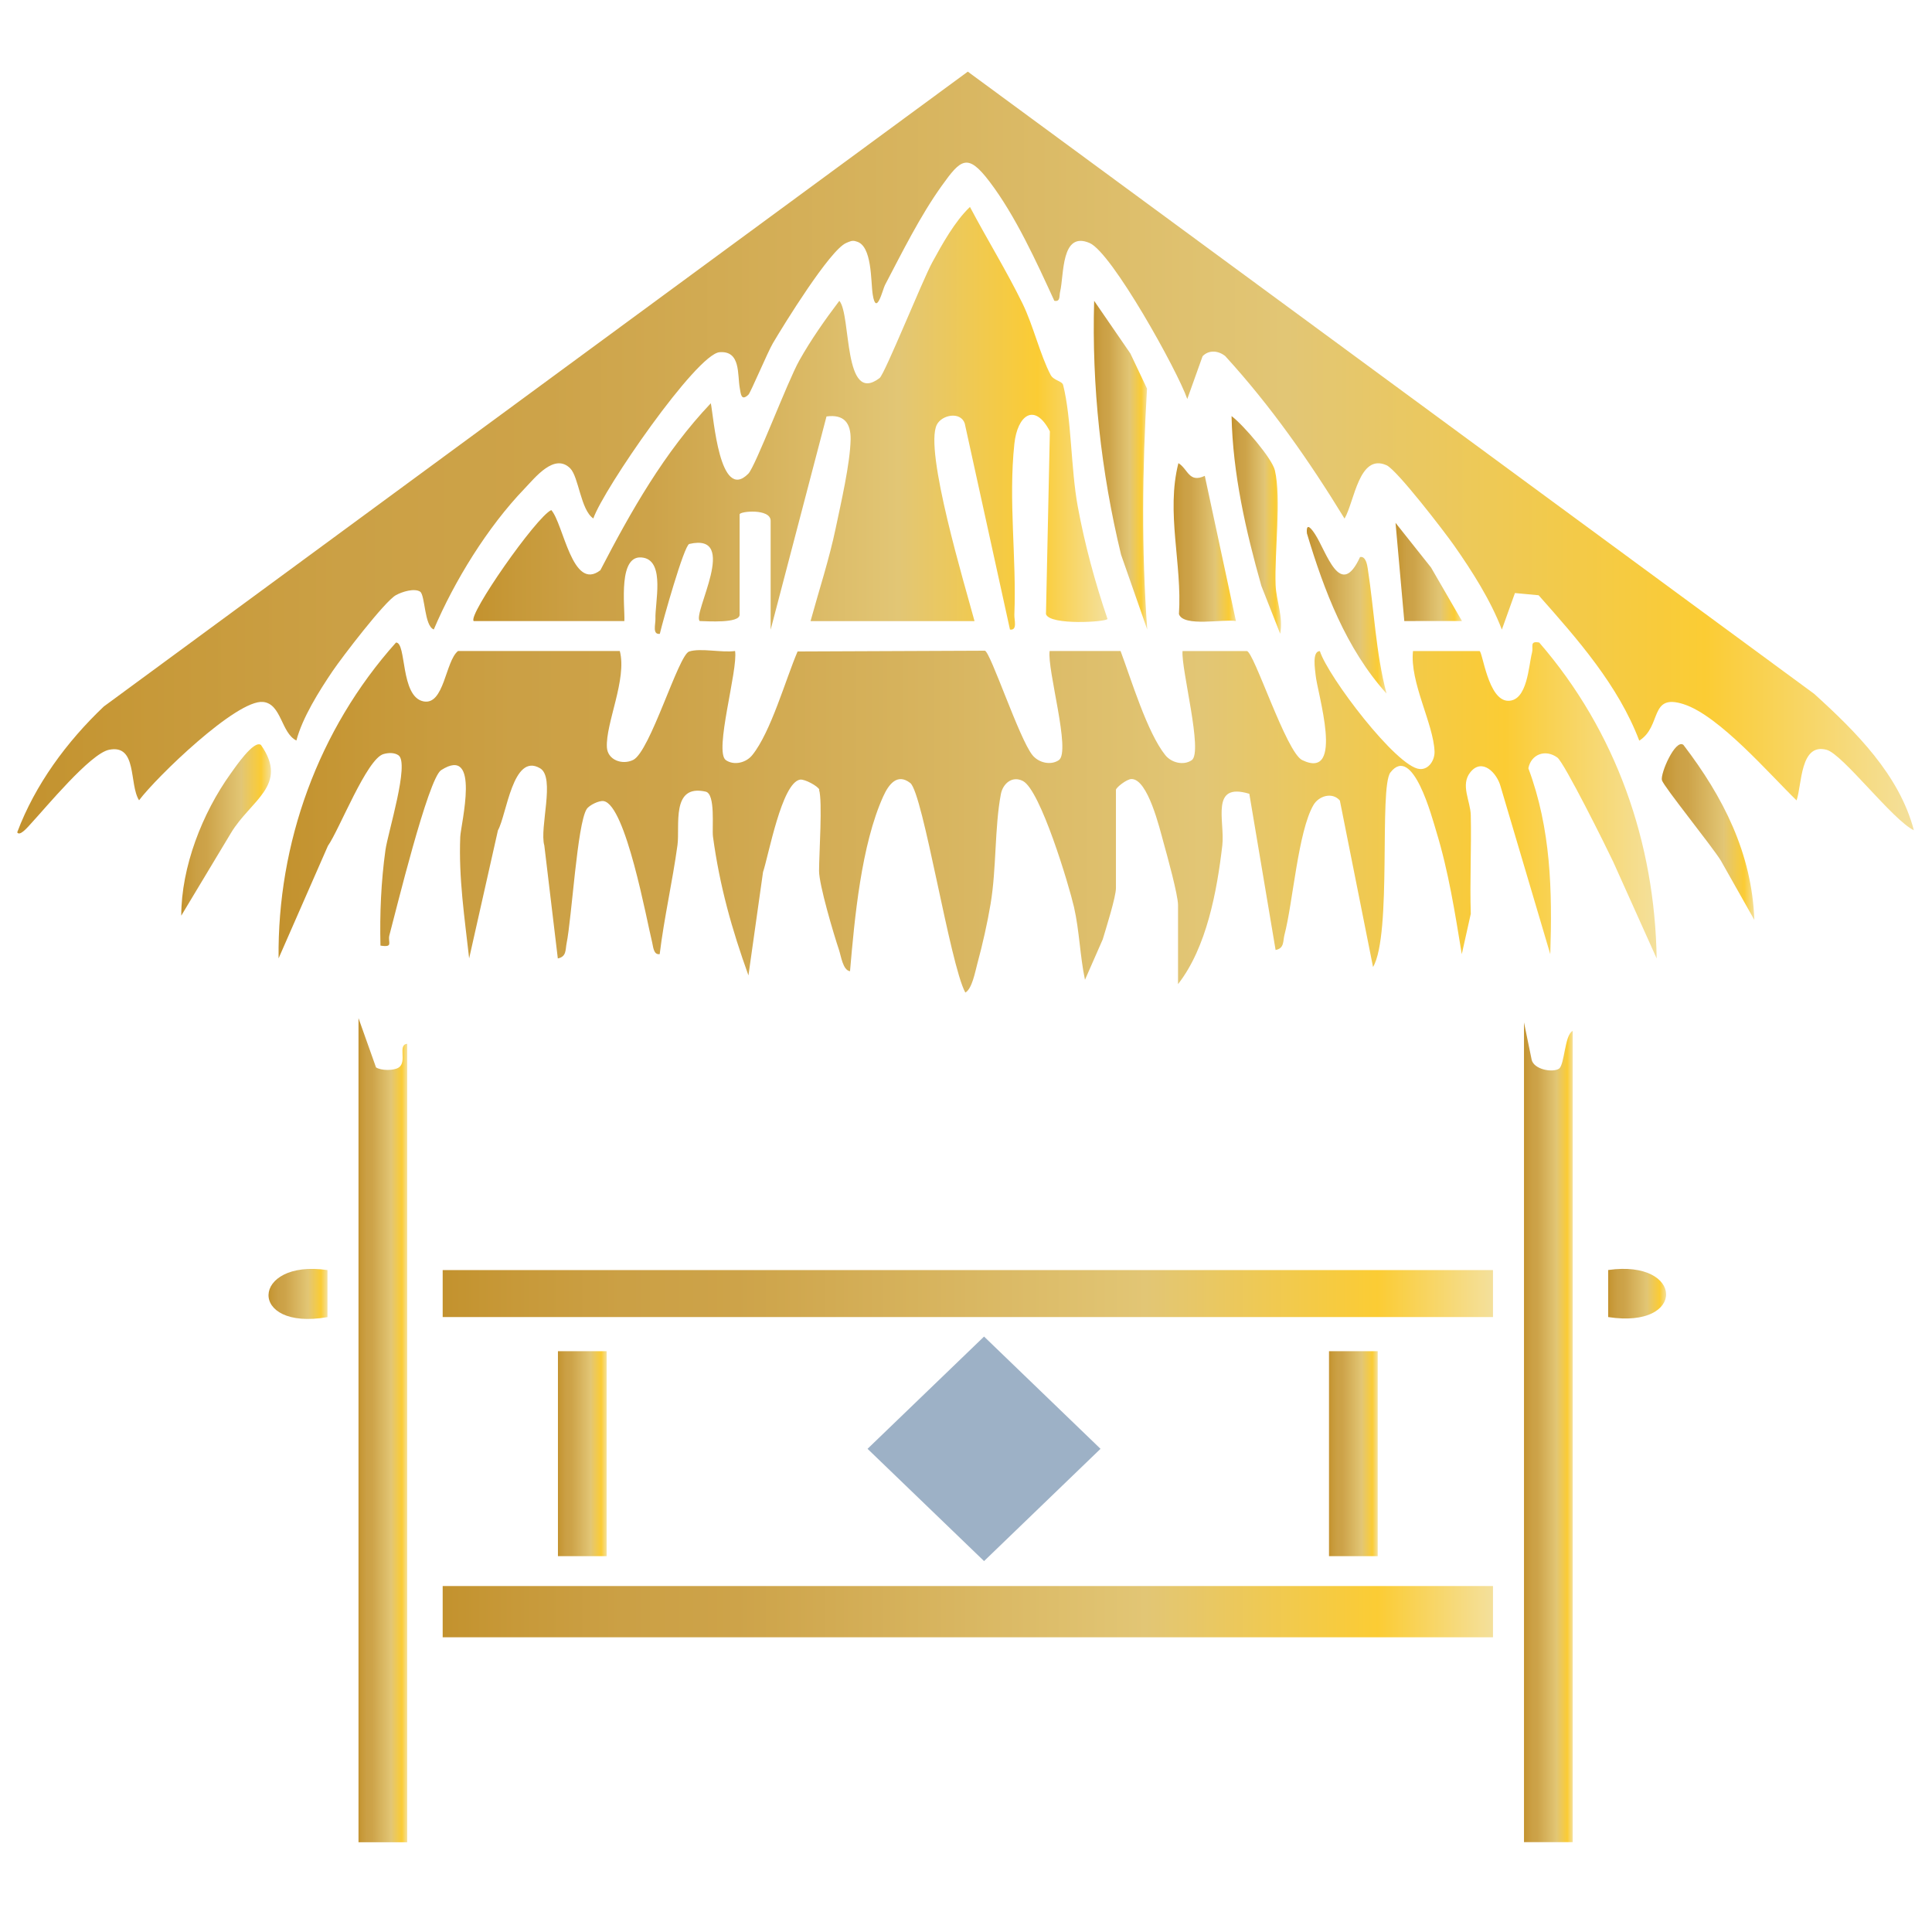
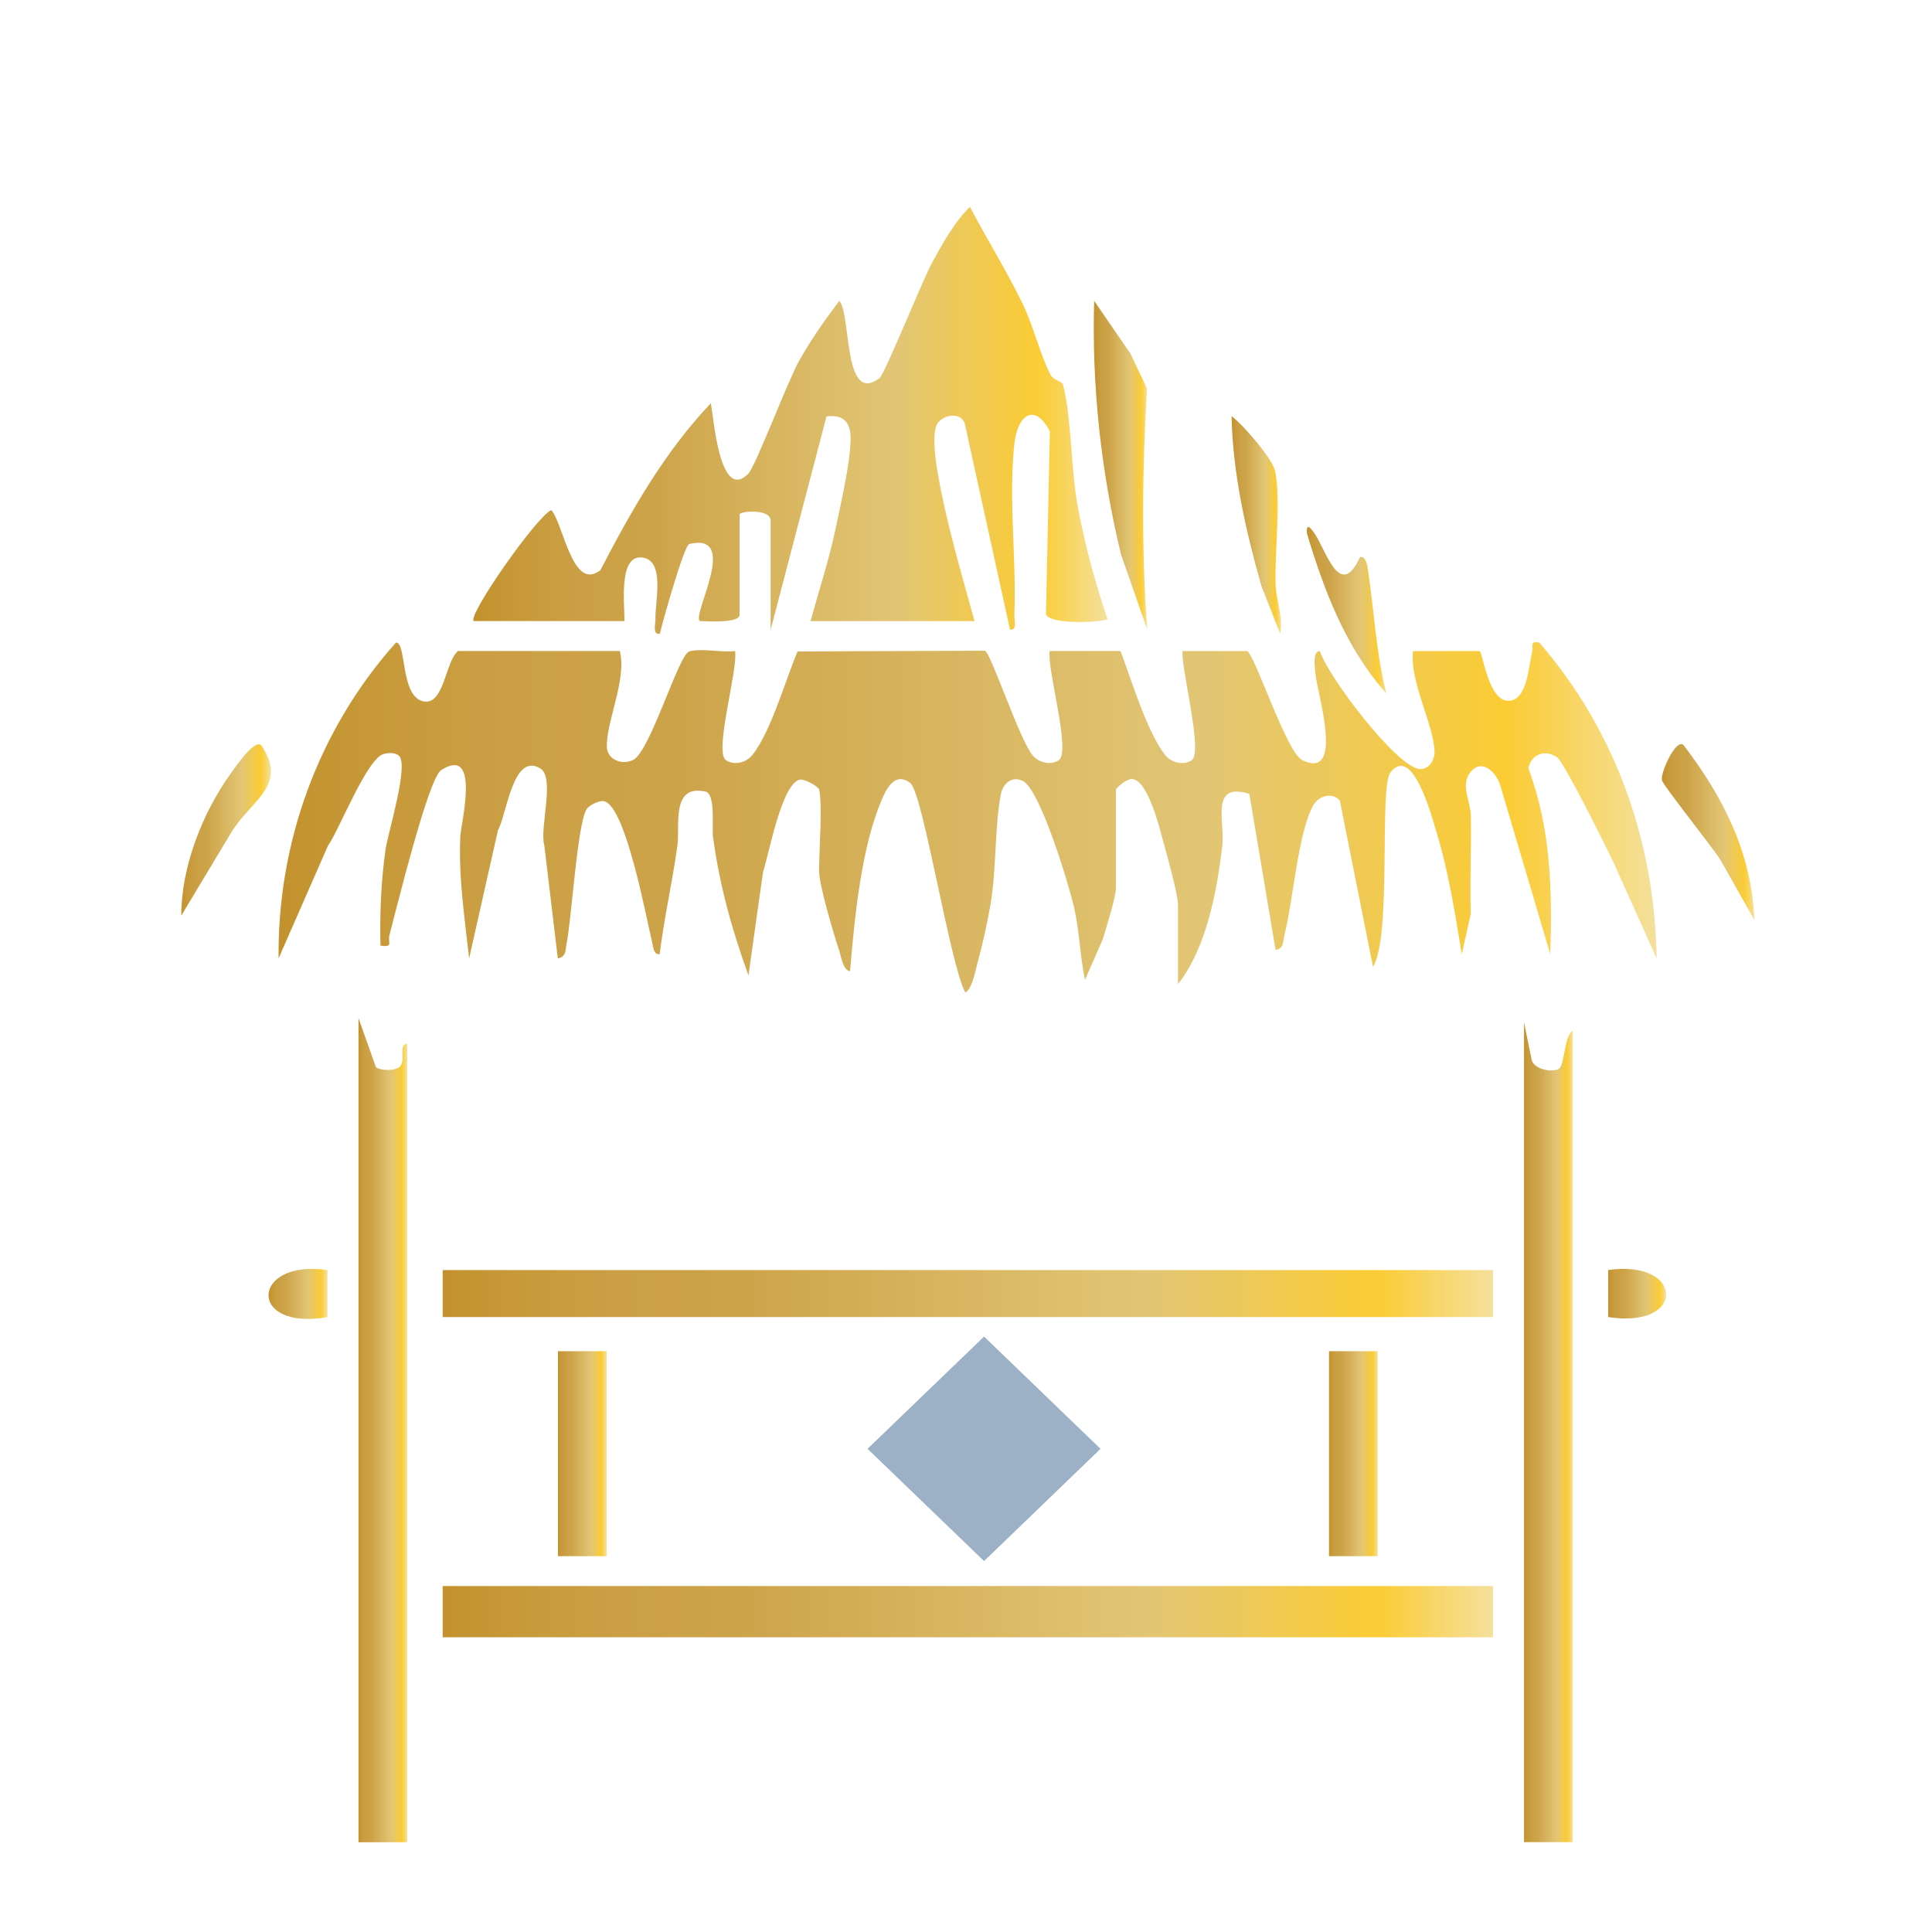
<svg xmlns="http://www.w3.org/2000/svg" xmlns:xlink="http://www.w3.org/1999/xlink" viewBox="0 0 322 322" data-name="Layer 1" id="Layer_1">
  <defs>
    <style>
      .cls-1 {
        fill: url(#New_Gradient_Swatch_1-2);
      }

      .cls-2 {
        fill: url(#New_Gradient_Swatch_1-6);
      }

      .cls-3 {
        fill: url(#New_Gradient_Swatch_1-3);
      }

      .cls-4 {
        fill: url(#New_Gradient_Swatch_1-9);
      }

      .cls-5 {
        fill: url(#New_Gradient_Swatch_1-8);
      }

      .cls-6 {
        fill: url(#New_Gradient_Swatch_1-5);
      }

      .cls-7 {
        fill: url(#New_Gradient_Swatch_1-4);
      }

      .cls-8 {
        fill: url(#New_Gradient_Swatch_1-7);
      }

      .cls-9 {
        fill: #9db1c6;
      }

      .cls-10 {
        fill: url(#New_Gradient_Swatch_1);
      }

      .cls-11 {
        fill: url(#New_Gradient_Swatch_1-16);
      }

      .cls-12 {
        fill: url(#New_Gradient_Swatch_1-13);
      }

      .cls-13 {
        fill: url(#New_Gradient_Swatch_1-18);
      }

      .cls-14 {
        fill: url(#New_Gradient_Swatch_1-14);
      }

      .cls-15 {
        fill: url(#New_Gradient_Swatch_1-10);
      }

      .cls-16 {
        fill: url(#New_Gradient_Swatch_1-11);
      }

      .cls-17 {
        fill: url(#New_Gradient_Swatch_1-12);
      }

      .cls-18 {
        fill: url(#New_Gradient_Swatch_1-15);
      }

      .cls-19 {
        fill: url(#New_Gradient_Swatch_1-17);
      }
    </style>
    <linearGradient gradientUnits="userSpaceOnUse" y2="75.43" x2="318.99" y1="75.43" x1="2.87" data-name="New Gradient Swatch 1" id="New_Gradient_Swatch_1">
      <stop stop-color="#c3922e" offset="0" />
      <stop stop-color="#c79939" offset=".07" />
      <stop stop-color="#cba045" offset=".17" />
      <stop stop-color="#cda349" offset=".28" />
      <stop stop-color="#e2c675" offset=".67" />
      <stop stop-color="#fbcc34" offset=".89" />
      <stop stop-color="#f4e09c" offset="1" />
    </linearGradient>
    <linearGradient xlink:href="#New_Gradient_Swatch_1" y2="136.22" x2="276.15" y1="136.22" x1="46.46" data-name="New Gradient Swatch 1" id="New_Gradient_Swatch_1-2" />
    <linearGradient xlink:href="#New_Gradient_Swatch_1" y2="70.07" x2="184.58" y1="70.07" x1="78.88" data-name="New Gradient Swatch 1" id="New_Gradient_Swatch_1-3" />
    <linearGradient xlink:href="#New_Gradient_Swatch_1" y2="268.61" x2="248.83" y1="268.61" x1="73.78" data-name="New Gradient Swatch 1" id="New_Gradient_Swatch_1-4" />
    <linearGradient xlink:href="#New_Gradient_Swatch_1" y2="215.59" x2="248.83" y1="215.59" x1="73.78" data-name="New Gradient Swatch 1" id="New_Gradient_Swatch_1-5" />
    <linearGradient xlink:href="#New_Gradient_Swatch_1" y2="238.37" x2="67.88" y1="238.37" x1="59.75" data-name="New Gradient Swatch 1" id="New_Gradient_Swatch_1-6" />
    <linearGradient xlink:href="#New_Gradient_Swatch_1" y2="238.72" x2="262.12" y1="238.72" x1="254" data-name="New Gradient Swatch 1" id="New_Gradient_Swatch_1-7" />
    <linearGradient xlink:href="#New_Gradient_Swatch_1" y2="242.28" x2="101.11" y1="242.28" x1="92.99" data-name="New Gradient Swatch 1" id="New_Gradient_Swatch_1-8" />
    <linearGradient xlink:href="#New_Gradient_Swatch_1" y2="242.28" x2="229.63" y1="242.28" x1="221.5" data-name="New Gradient Swatch 1" id="New_Gradient_Swatch_1-9" />
    <linearGradient xlink:href="#New_Gradient_Swatch_1" y2="77.53" x2="191.21" y1="77.53" x1="182.3" data-name="New Gradient Swatch 1" id="New_Gradient_Swatch_1-10" />
    <linearGradient xlink:href="#New_Gradient_Swatch_1" y2="90.4" x2="205.99" y1="90.4" x1="195.6" data-name="New Gradient Swatch 1" id="New_Gradient_Swatch_1-11" />
    <linearGradient xlink:href="#New_Gradient_Swatch_1" y2="87.5" x2="213.52" y1="87.5" x1="205.26" data-name="New Gradient Swatch 1" id="New_Gradient_Swatch_1-12" />
    <linearGradient xlink:href="#New_Gradient_Swatch_1" y2="138.67" x2="292.4" y1="138.67" x1="276.97" data-name="New Gradient Swatch 1" id="New_Gradient_Swatch_1-13" />
    <linearGradient xlink:href="#New_Gradient_Swatch_1" y2="138.33" x2="45.16" y1="138.33" x1="30.21" data-name="New Gradient Swatch 1" id="New_Gradient_Swatch_1-14" />
    <linearGradient xlink:href="#New_Gradient_Swatch_1" y2="101.72" x2="231.1" y1="101.72" x1="217.81" data-name="New Gradient Swatch 1" id="New_Gradient_Swatch_1-15" />
    <linearGradient xlink:href="#New_Gradient_Swatch_1" y2="95.33" x2="243.66" y1="95.33" x1="232.59" data-name="New Gradient Swatch 1" id="New_Gradient_Swatch_1-16" />
    <linearGradient xlink:href="#New_Gradient_Swatch_1" y2="215.65" x2="54.58" y1="215.65" x1="44.76" data-name="New Gradient Swatch 1" id="New_Gradient_Swatch_1-17" />
    <linearGradient xlink:href="#New_Gradient_Swatch_1" y2="215.62" x2="277.69" y1="215.62" x1="268.03" data-name="New Gradient Swatch 1" id="New_Gradient_Swatch_1-18" />
  </defs>
  <g id="vbGfue.tif">
    <g>
-       <path d="M318.99,138.38c-3.52-1.66-11.87-12.69-14.55-13.41-4.44-1.2-4.1,5.79-5.01,8.43-4.46-4.31-12.88-14.12-18.81-16.03-5.79-1.87-3.59,3.67-7.41,6.07-3.51-9.23-10.24-16.86-16.77-24.23l-3.95-.37-2.18,6.09c-1.88-4.91-4.93-9.69-7.97-14.03-1.57-2.24-9.51-12.58-11.25-13.36-4.6-2.05-5.35,6.09-7,8.89-5.85-9.57-12.26-18.74-19.89-27.09-1.16-.92-2.72-1.06-3.77.03l-2.55,7.13c-1.61-4.68-12.57-24.41-16.28-26-4.79-2.05-4.24,5.32-4.91,8.1-.18.73.08,1.74-.97,1.53-2.97-6.47-6.46-14.15-10.79-19.85-3.68-4.85-4.79-3.76-7.99.71-3.59,5.02-6.59,11.08-9.45,16.53-.35.66-1.45,5.35-2.04,1.54-.34-2.19-.06-8.18-2.74-8.82-.65-.25-1.12.02-1.69.26-2.71,1.18-10.38,13.6-12.22,16.73-.85,1.45-3.71,8.22-4.06,8.55-1.23,1.16-1.27-.17-1.44-1.08-.42-2.22.2-6.28-3.37-6-3.84.3-19.39,22.88-21.04,27.71-2.12-1.42-2.43-6.94-3.86-8.36-2.62-2.6-5.84,1.55-7.59,3.37-6.19,6.43-11.7,15.4-15.14,23.49-1.6-.58-1.43-5.77-2.29-6.31-.96-.6-2.97.01-4.02.59-1.88,1.04-8.97,10.33-10.53,12.62-2.29,3.38-5.06,7.81-6.06,11.61-2.55-1.26-2.48-6.13-5.56-6.43-4.39-.43-17.79,12.55-20.66,16.39-1.7-2.66-.25-9.38-5-8.42-3.14.63-10.58,9.69-13.07,12.36-.29.31-1.83,2.19-2.24,1.4,2.98-7.93,8.22-15.07,14.43-20.97L161.3,11.94l141.05,103.69c6.97,6.31,14.21,13.53,16.63,22.75Z" class="cls-10" />
      <path d="M136.56,131.62c-.18-.56-2.44-1.82-3.23-1.68-3.05.56-5.23,12.65-6.16,15.41l-2.43,17.22c-2.78-7.72-4.81-14.97-5.91-23.13-.19-1.42.46-7.12-1.22-7.5-5.82-1.32-4.26,5.74-4.7,8.93-.83,6.07-2.22,12.07-2.96,18.15-1.04.17-1.08-1.26-1.26-1.97-.91-3.65-4.39-22.87-8.07-23.53-.77-.14-2.43.68-2.84,1.33-1.58,2.47-2.47,18.03-3.35,22.39-.21,1.04.01,2.21-1.46,2.5l-2.25-18.83c-.85-2.92,1.88-11.33-.7-12.86-4.55-2.7-5.58,7.79-7.03,10.34l-4.8,21.34c-.76-6.83-1.76-13.35-1.48-20.27.09-2.07,3.46-15.38-3.19-11.1-2.16,1.39-7.55,23.53-8.62,27.51-.31,1.18.75,2.08-1.49,1.73-.13-5.3.1-10.67.83-15.92.4-2.88,4.06-14.49,2.17-15.8-.69-.48-1.7-.43-2.5-.2-2.79.8-7.36,12.61-9.26,15.3l-8.22,18.75c-.21-19.16,6.59-38.14,19.57-52.64,1.78-.04.69,8.99,4.55,9.8,3.5.74,3.66-6.71,5.79-8.39h26.96c1.24,4.68-2.38,12.07-2.15,16.06.12,2.09,2.53,2.99,4.37,2.1,2.84-1.37,7.54-17.48,9.33-18.07,1.9-.63,5.48.23,7.66-.09.53,3.09-3.55,16.81-1.53,18.19,1.35.93,3.37.45,4.4-.84,3.1-3.84,5.54-12.57,7.55-17.27l31.22-.13c.95.25,5.72,14.68,7.92,17.4,1.03,1.28,3.05,1.76,4.4.84,2.06-1.41-1.98-15.1-1.53-18.19h11.82c1.75,4.67,4.43,13.59,7.46,17.36,1.03,1.28,3.05,1.76,4.4.84,1.93-1.32-1.78-15.18-1.53-18.19h10.71c1.16,0,6.56,16.88,9.23,18.17,7.18,3.47,2.47-11.3,2.23-14.26-.07-.83-.62-3.9.72-3.9,1.35,4.25,12.79,19.34,16.63,19.65,1.57.13,2.53-1.54,2.48-2.92-.16-4.59-4.16-11.57-3.59-16.74h11.08c.52,0,1.41,8.29,4.8,8.29,3.21,0,3.38-5.85,3.96-8.04.26-.98-.47-1.98,1.2-1.67,12.84,14.82,19.27,33.39,19.57,52.65l-7.25-16.13c-1.17-2.48-8.16-16.54-9.31-17.36-2.03-1.46-4.39-.5-4.82,1.8,3.76,10.07,4,20.4,3.65,30.98l-8.28-27.95c-.61-2.28-3.09-4.84-5.06-2.35-1.67,2.11.04,4.77.09,7.14.12,5.47-.17,10.96,0,16.43l-1.5,6.73c-1.13-6.88-2.2-13.76-4.25-20.46-.69-2.24-3.91-14.62-7.64-9.83-1.94,2.49.29,27-2.9,32.43l-5.53-27.75c-1.28-1.47-3.52-.76-4.4.75-2.57,4.41-3.42,16.27-4.84,21.67-.26.99.01,2.22-1.47,2.49l-4.38-26.03c-6.6-2-4.04,4.6-4.5,8.58-.88,7.59-2.61,17.05-7.38,23.14v-13.17c0-1.7-1.83-8.33-2.43-10.47-.63-2.28-2.6-10.57-5.33-10.54-.8,0-2.59,1.44-2.59,1.8v16.37c0,1.49-1.65,6.71-2.2,8.55l-2.96,6.74c-.84-3.99-.92-8.13-1.83-12.12-.85-3.7-5.6-19.51-8.51-21.01-1.82-.94-3.36.47-3.68,2.19-1.05,5.54-.72,12.35-1.71,18.28-.54,3.22-1.35,6.81-2.21,9.97-.35,1.27-.86,4.19-2,4.82-2.56-4.63-7.04-33.26-9.18-34.93-2.19-1.71-3.62.29-4.49,2.2-3.68,8.11-4.79,20.35-5.55,29.17-1.2-.16-1.5-2.57-1.84-3.56-.9-2.68-3.32-10.83-3.32-13.16,0-2.82.6-11.66,0-13.52Z" class="cls-1" />
      <path d="M78.95,103.51c-1.06-.92,10.44-17.39,12.93-18.5,2.05,2.3,3.5,13.65,8.18,10.03,5.11-9.85,10.65-19.65,18.41-27.83.47,2.22,1.45,16.59,6.25,11.74,1.21-1.23,6.53-15.37,8.5-18.87,1.94-3.45,4.27-6.77,6.67-9.94,2.02,2.3.6,17.51,6.71,12.87.86-.65,7.15-16.31,8.78-19.29s3.73-6.8,6.28-9.23c2.85,5.4,6.08,10.61,8.77,16.11,1.79,3.67,2.92,8.54,4.68,11.89.5.94,1.91,1,2.08,1.68,1.4,5.51,1.28,13.97,2.44,20.26,1.17,6.34,2.87,12.6,4.95,18.72,0,.51-9.67,1.13-10.25-.8l.65-30.46c-2.56-4.92-5.42-2.65-5.92,2.09-1.01,9.53.38,19.01,0,28.47-.04.86.56,2.65-.73,2.48l-7.54-34.36c-.69-2.03-3.8-1.45-4.65.21-2.16,4.23,4.76,27.05,6.28,32.74h-27.33c1.41-5.14,3.11-10.29,4.2-15.52.87-4.16,2.4-10.73,2.48-14.76.05-2.7-1.07-4.23-4.02-3.83l-9.31,35.54v-18.15c0-2.09-5.17-1.6-5.17-1.07v16.72c0,1.48-5.42,1.08-6.65,1.06-1.27-1.23,6.72-14.81-1.74-12.85-.86.2-4.45,12.98-4.91,14.98-1.28.17-.7-1.62-.73-2.48-.1-2.65,1.61-9.48-1.96-10.2-4.39-.89-3.1,8.13-3.22,10.55h-25.11Z" class="cls-3" />
      <rect height="8.54" width="175.05" y="264.34" x="73.78" class="cls-7" />
      <rect height="7.83" width="175.05" y="211.68" x="73.78" class="cls-6" />
      <path d="M59.75,169.69l2.92,8.21c.85.55,2.96.57,3.78.02,1.46-.98-.24-3.79,1.42-3.96v133.08h-8.12v-137.35Z" class="cls-2" />
      <path d="M254,170.4l1.28,6.24c.39,1.61,3.44,2.16,4.53,1.49.97-.59.94-5.68,2.31-6.31v135.21h-8.12v-136.64Z" class="cls-8" />
      <rect height="34.16" width="8.12" y="225.2" x="92.99" class="cls-5" />
      <rect height="34.16" width="8.12" y="225.2" x="221.5" class="cls-4" />
      <path d="M191.21,104.93l-4.37-12.5c-3.34-13.83-4.89-28.07-4.48-42.29l6.03,8.77,2.78,5.86c-.79,13.41-.94,26.77.04,40.16Z" class="cls-15" />
-       <path d="M200.8,79.31l5.19,24.2c-2.09-.38-8.75,1.04-9.5-1.16.55-8.39-2.18-16.92-.09-25.16,1.62.98,1.72,3.37,4.4,2.12Z" class="cls-16" />
      <path d="M213.37,105.64l-3.14-7.99c-2.61-9.23-4.76-18.68-4.97-28.3,1.91,1.41,6.75,7.04,7.22,9.04,1.1,4.66-.08,13.75.12,19.1.1,2.64,1.32,5.34.76,8.15Z" class="cls-17" />
      <path d="M280.57,124.15c6.67,8.72,11.41,18.09,11.82,29.17l-5.59-9.9c-1.5-2.43-9.52-12.34-9.81-13.38-.3-1.11,2.25-6.96,3.58-5.89Z" class="cls-12" />
      <path d="M43.49,124.15c4.71,6.75-1.71,9.18-5.02,14.72l-8.26,13.74c.01-8.13,3.49-17.07,8.25-23.7.73-1.01,3.83-5.6,5.02-4.76Z" class="cls-14" />
      <path d="M226.68,92.84c.95-.19,1.19,1.33,1.28,1.94,1.08,6.93,1.33,14,3.13,20.82-6.76-7.5-10.44-17.26-13.27-26.71-.18-2.07.88-.59,1.35.13,1.94,2.97,4.2,11.04,7.51,3.81Z" class="cls-18" />
-       <polygon points="243.66 103.5 234.05 103.51 232.59 87.14 238.51 94.59 243.66 103.5" class="cls-11" />
      <path d="M54.58,211.68v7.84c-13.41,2.35-12.79-9.71,0-7.84Z" class="cls-19" />
      <path d="M268.03,219.51v-7.84c12.68-1.81,13.07,9.88,0,7.84Z" class="cls-13" />
    </g>
  </g>
  <polygon points="164.01 260.18 144.59 241.47 164.01 222.76 183.42 241.47 164.01 260.18" class="cls-9" />
</svg>